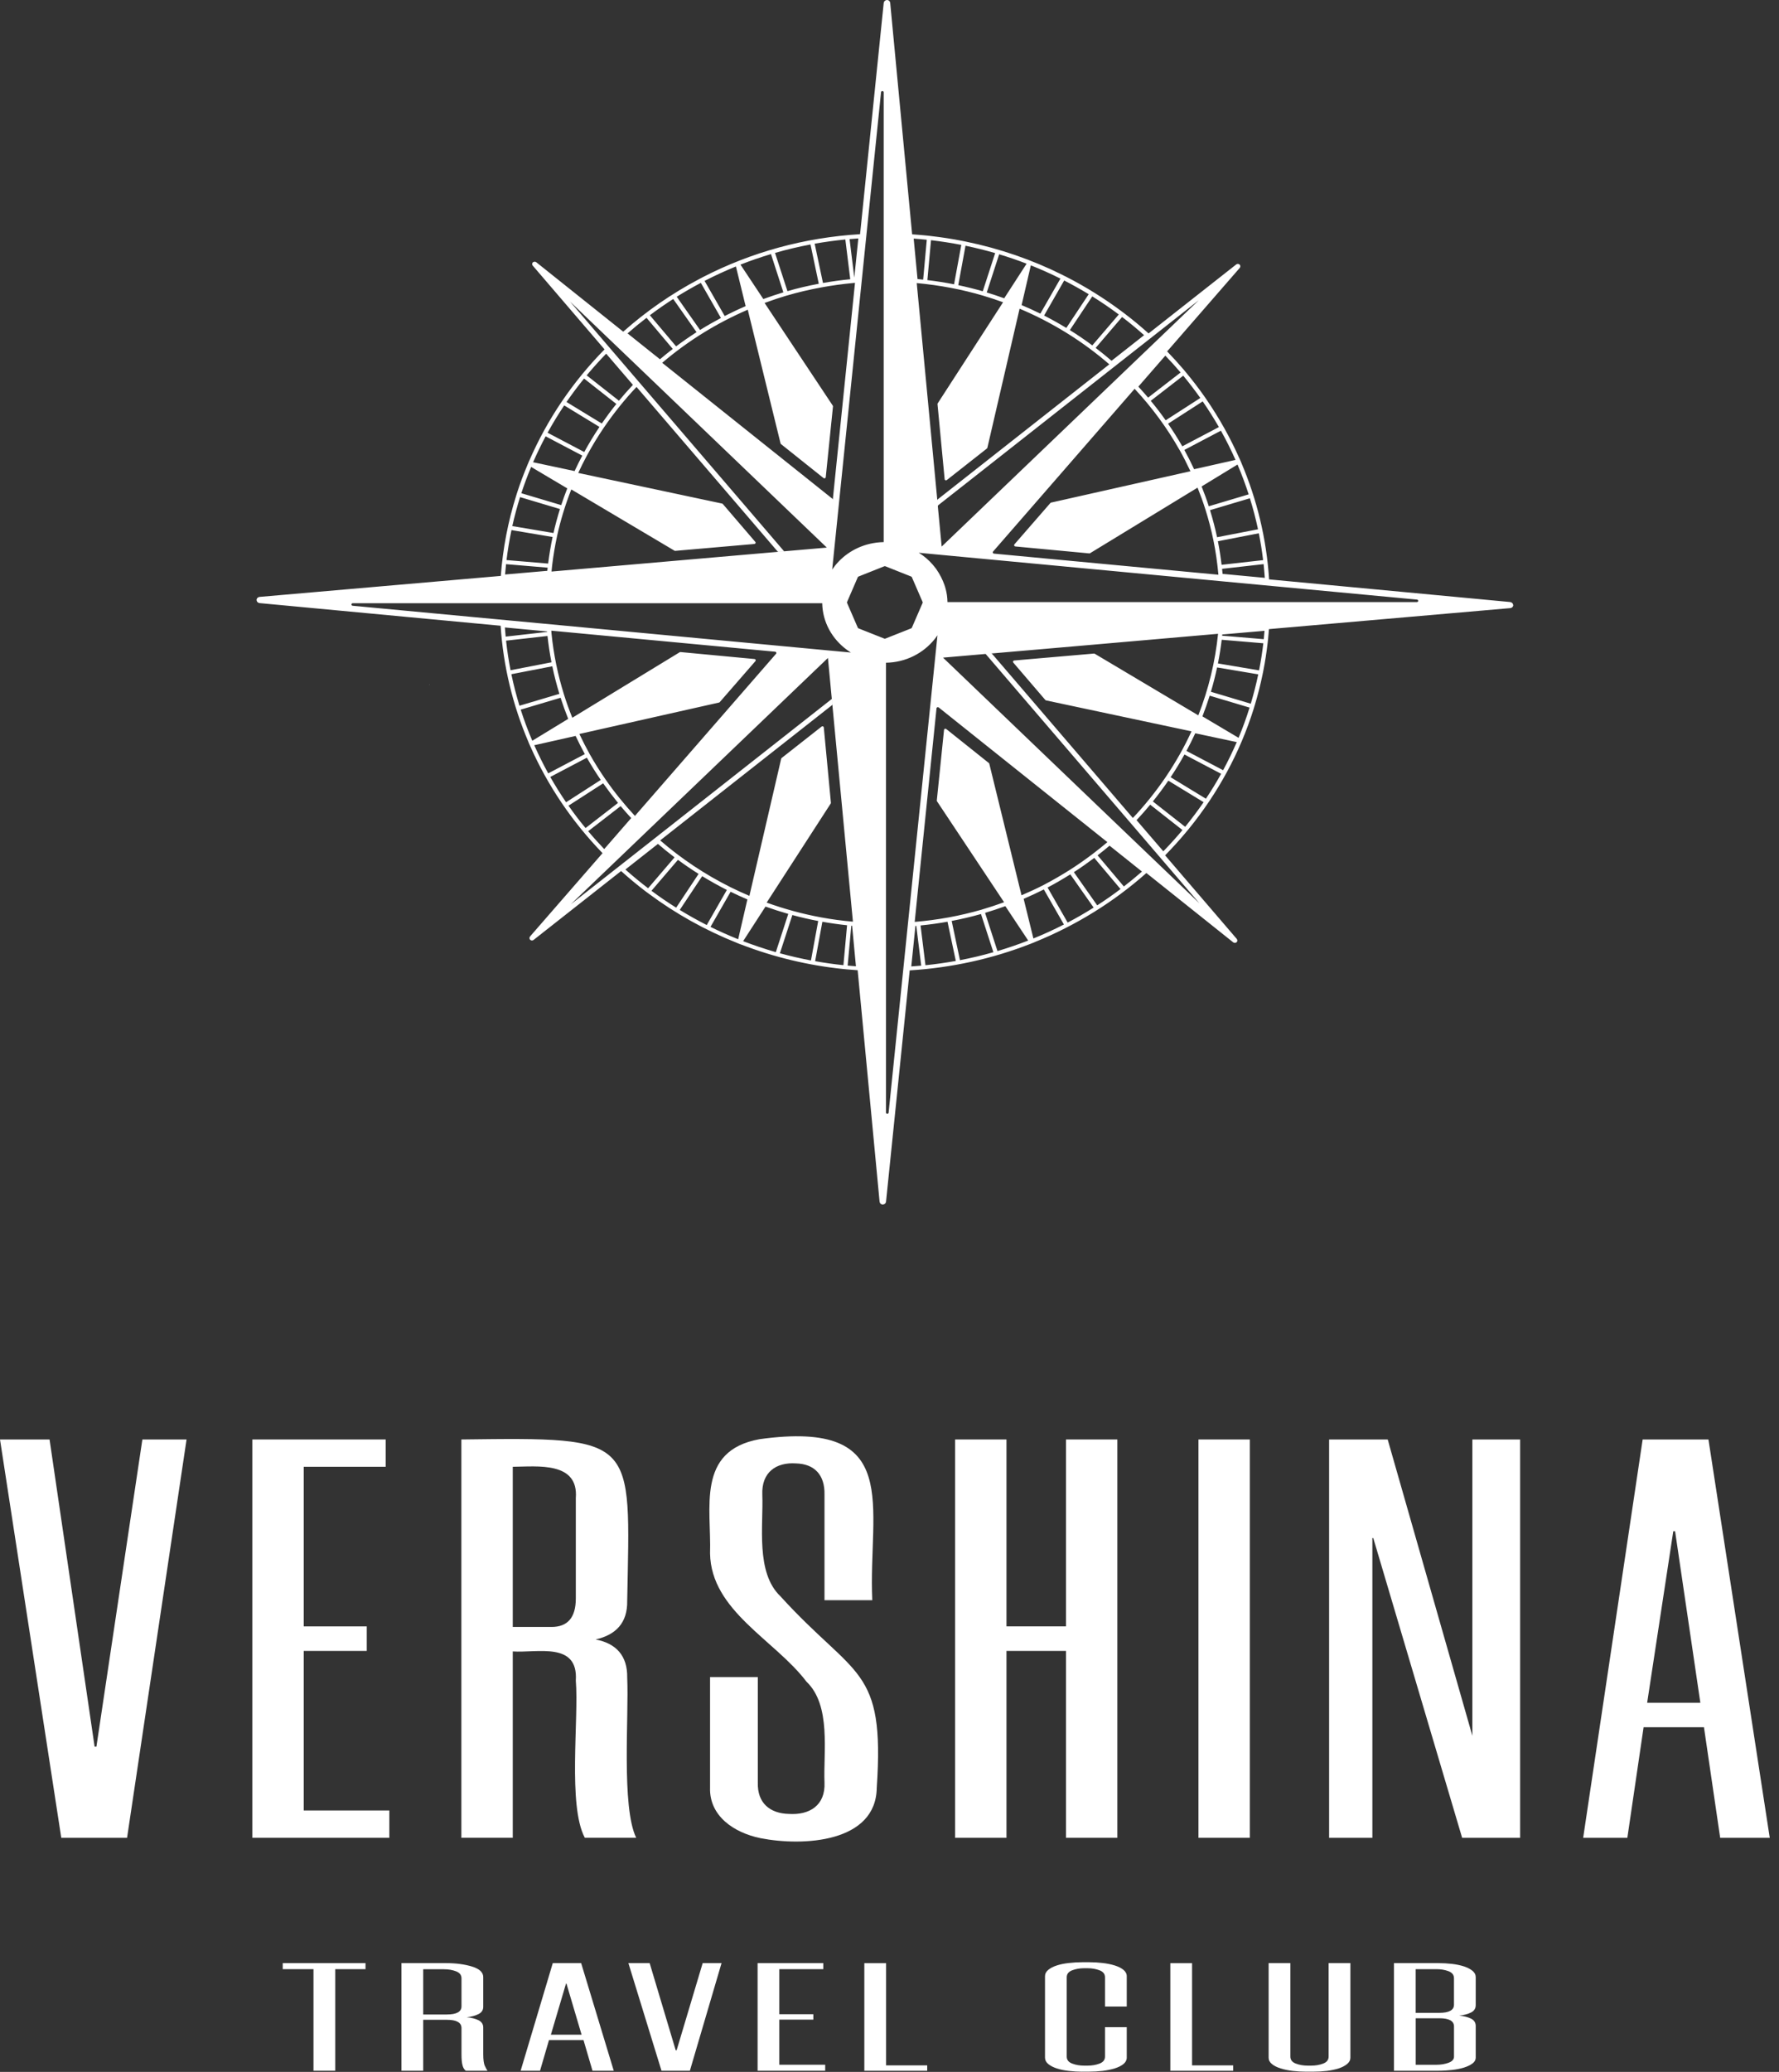
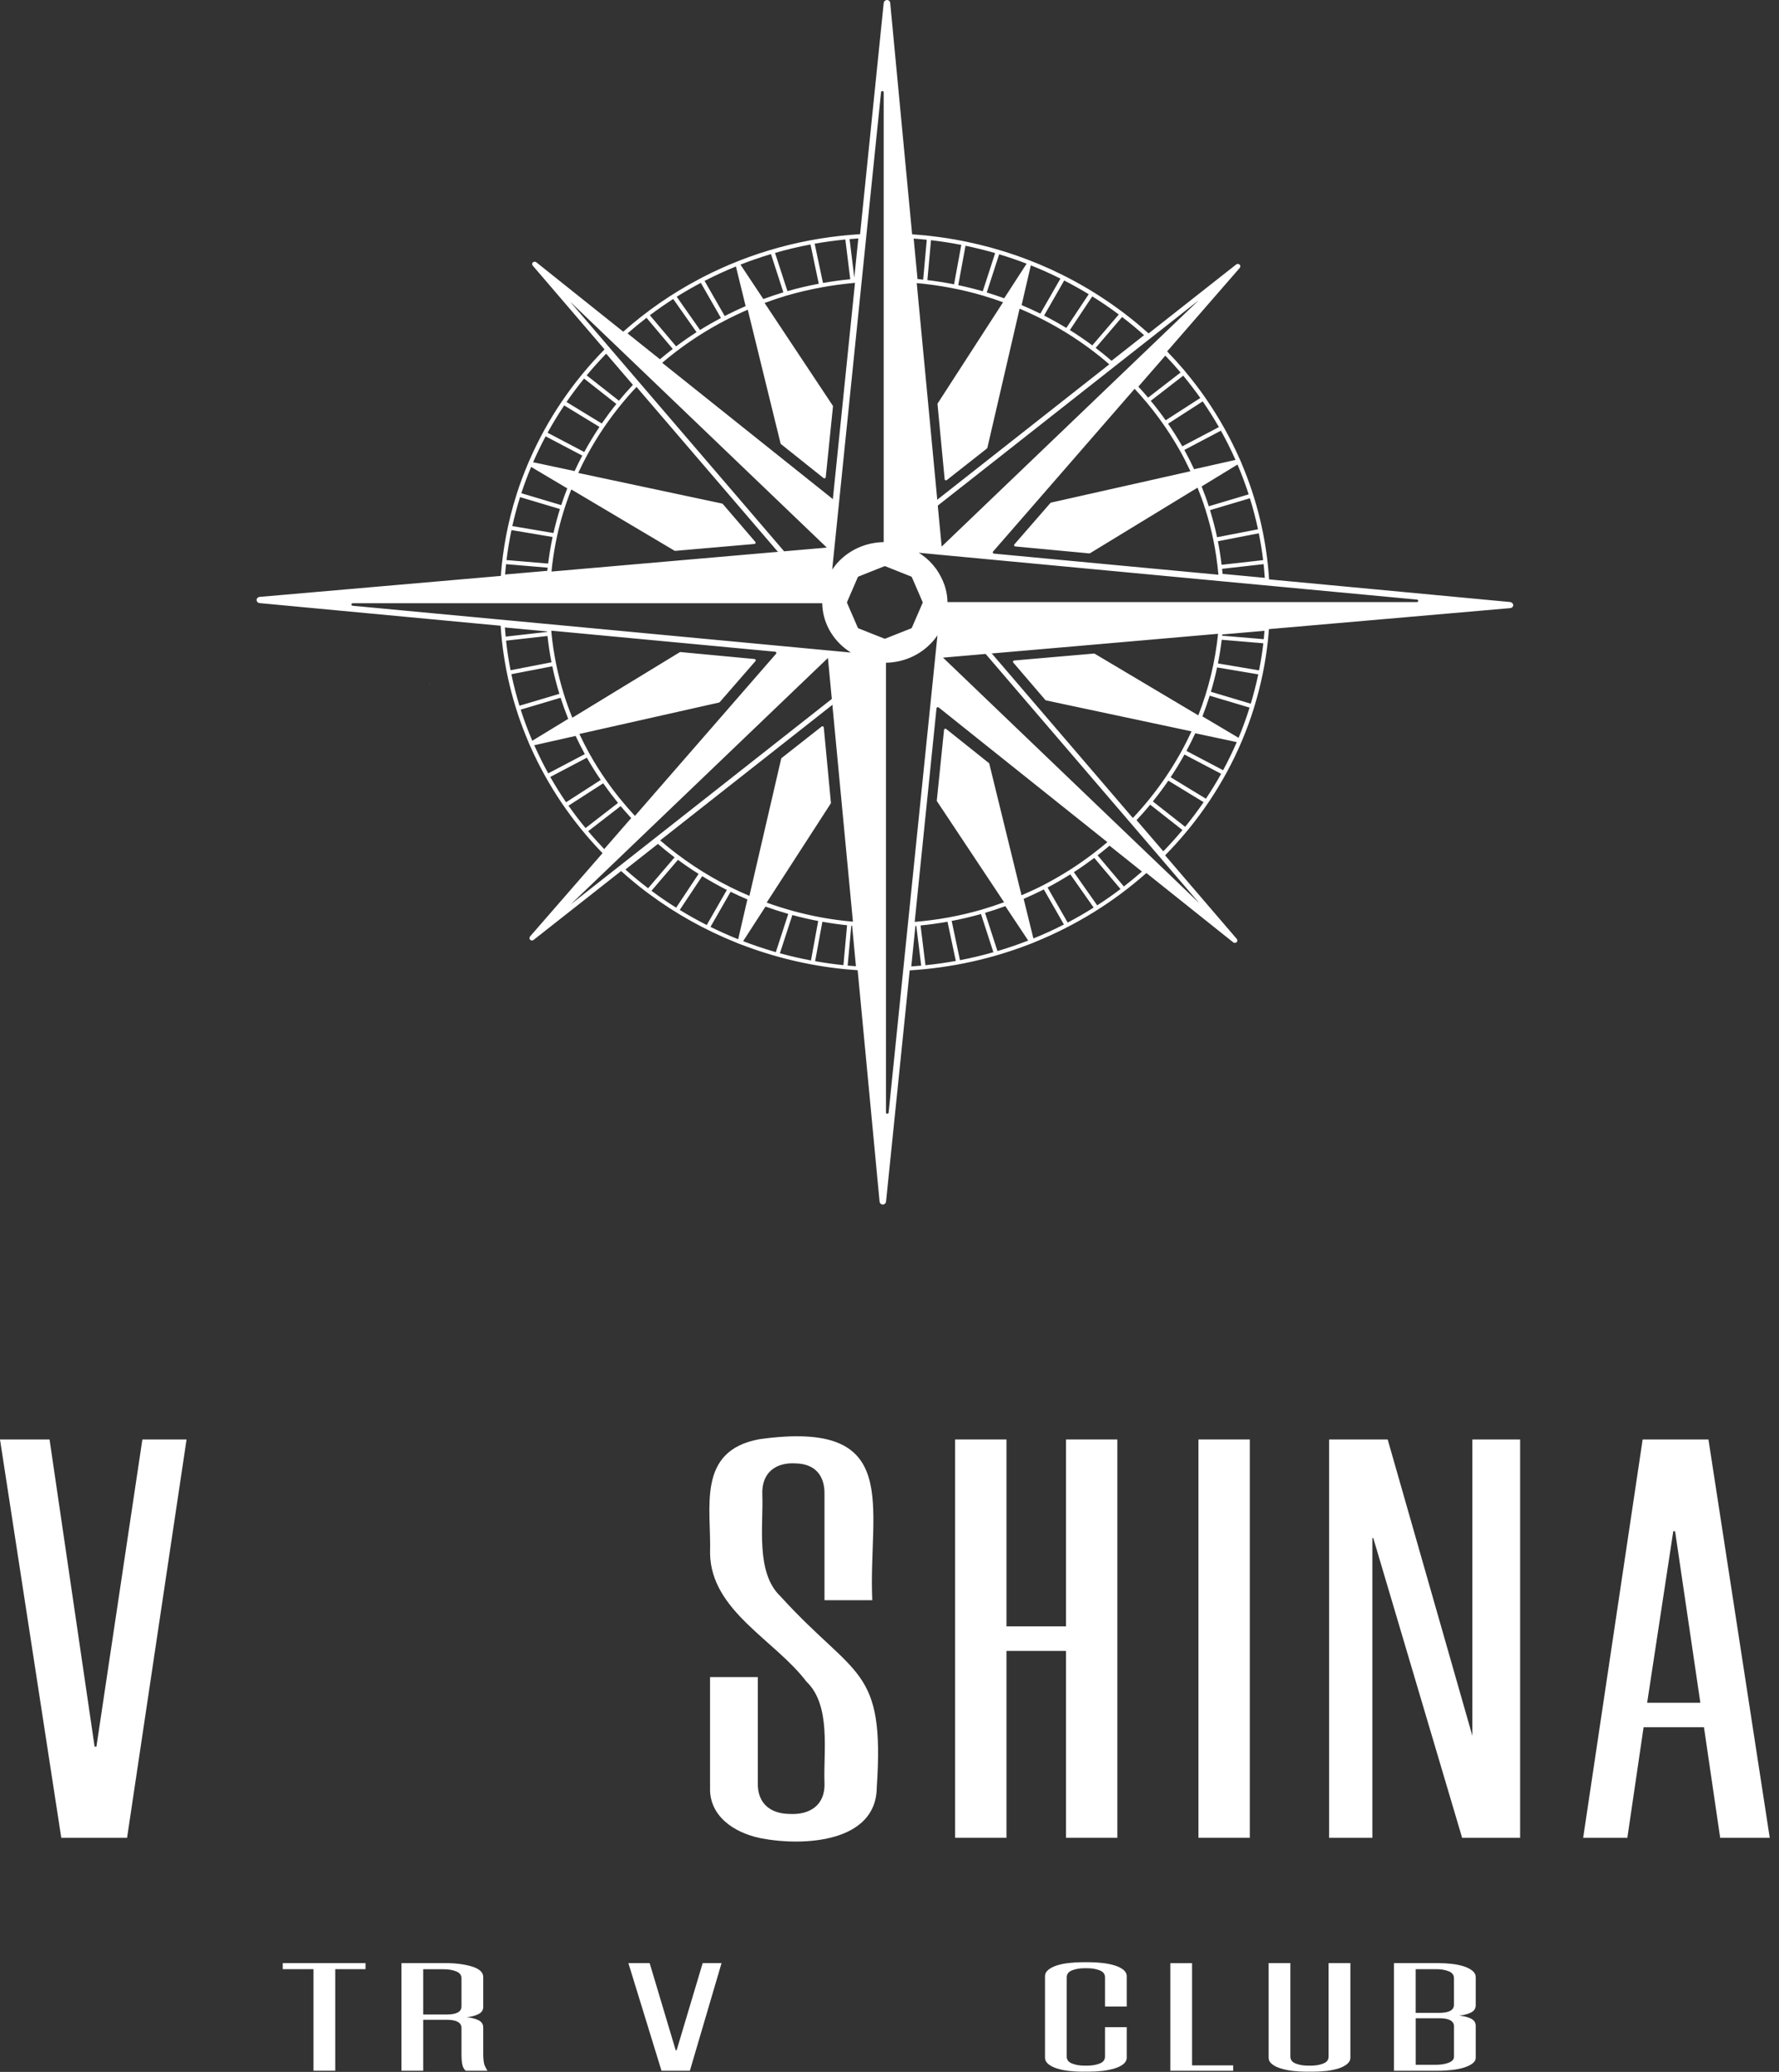
<svg xmlns="http://www.w3.org/2000/svg" width="61" height="71" viewBox="0 0 61 71" fill="none">
  <rect x="0" y="0" width="61" height="71" fill="#333333" stroke="none" />
  <path d="M58.427 59.19H56.357L55.8 62.979H54.285L56.325 49.328H58.581L60.683 62.979H58.983L58.427 59.19ZM56.479 58.351H58.303L57.437 52.473H57.375L56.479 58.351Z" fill="white" />
  <path d="M4.882 49.328H6.397L4.357 62.979H2.101L0 49.328H1.699L3.244 59.855H3.306L4.882 49.328Z" fill="white" />
-   <path d="M10.414 50.266V55.734H12.576V56.574H10.414V62.042H13.35V62.979H8.652V49.328H13.226V50.265H10.414V50.266Z" fill="white" />
-   <path d="M21.506 54.854C21.52 55.617 21.116 56.023 20.424 56.182C21.12 56.314 21.52 56.735 21.506 57.49C21.568 58.792 21.302 61.917 21.814 62.978H20.053C19.463 61.872 19.852 58.91 19.744 57.588C19.832 56.249 18.422 56.648 17.582 56.592V62.978H15.82V49.328C21.878 49.253 21.611 49.231 21.506 54.854ZM18.91 55.753C19.467 55.753 19.744 55.428 19.744 54.776V51.339C19.843 50.08 18.436 50.255 17.582 50.265V55.753H18.91Z" fill="white" />
  <path d="M28.271 54.836V51.223C28.288 50.542 27.925 50.166 27.296 50.149C26.606 50.101 26.106 50.46 26.139 51.223C26.18 52.267 25.904 53.886 26.757 54.699C29.326 57.526 30.345 57.084 30.063 61.261C30.041 63.146 27.539 63.279 26.071 62.99C25.165 62.803 24.318 62.231 24.347 61.261V57.472H25.985V61.085C25.963 61.792 26.407 62.146 27.052 62.16C27.757 62.205 28.305 61.87 28.271 61.085C28.229 60.045 28.508 58.444 27.654 57.629C26.564 56.192 24.383 55.204 24.347 53.235C24.398 51.69 23.865 49.714 26.041 49.319C31.006 48.627 29.763 51.632 29.909 54.836H28.271Z" fill="white" />
  <path d="M38.313 49.328V62.979H36.551V56.574H34.511V62.979H32.75V49.328H34.511V55.733H36.551V49.328H38.313V49.328Z" fill="white" />
  <path d="M42.855 49.328V62.979H41.094V49.328H42.855Z" fill="white" />
  <path d="M50.135 62.979L47.088 52.707H47.057V62.979H45.574V49.328H47.582L50.486 59.483V49.328H52.124V62.979H50.135V62.979Z" fill="white" />
  <path d="M12.534 67.48H11.496V70.961H10.749V67.48H9.695V67.273H12.533V67.48H12.534Z" fill="white" />
  <path d="M16.57 68.769C16.57 68.882 16.515 68.965 16.408 69.019C16.3 69.074 16.165 69.11 16.004 69.128C16.165 69.142 16.3 69.177 16.408 69.23C16.517 69.285 16.57 69.368 16.57 69.48V70.393C16.57 70.582 16.588 70.719 16.627 70.799C16.665 70.88 16.694 70.934 16.716 70.962H15.97C15.915 70.917 15.877 70.851 15.857 70.766C15.835 70.683 15.824 70.557 15.824 70.392V69.5C15.824 69.31 15.656 69.215 15.322 69.215H14.511V70.961H13.766V67.273H15.29C15.635 67.273 15.935 67.313 16.19 67.392C16.444 67.471 16.57 67.591 16.57 67.753V68.769V68.769ZM15.322 69.033C15.656 69.033 15.824 68.94 15.824 68.754V67.794C15.824 67.681 15.762 67.602 15.638 67.554C15.514 67.506 15.375 67.483 15.224 67.483H14.511V69.034H15.322V69.033Z" fill="white" />
-   <path d="M20.008 69.911H18.824L18.517 70.961H17.852L18.954 67.273H19.927L21.045 70.961H20.316L20.008 69.911ZM18.889 69.726H19.942L19.423 67.974H19.408L18.889 69.726Z" fill="white" />
  <path d="M24.094 67.273H24.741L23.655 70.961H22.682L21.547 67.273H22.276L23.169 70.259H23.201L24.094 67.273Z" fill="white" />
-   <path d="M26.722 67.478V69.024H27.889V69.209H26.722V70.755H28.295V70.961H25.977V67.273H28.23V67.48H26.722V67.478Z" fill="white" />
-   <path d="M30.383 67.273V70.777H31.793V70.962H29.637V67.275H30.383V67.273Z" fill="white" />
  <path d="M37.112 70.994C36.96 70.994 36.807 70.984 36.65 70.967C36.493 70.949 36.356 70.921 36.237 70.882C36.118 70.843 36.02 70.793 35.945 70.732C35.87 70.67 35.832 70.597 35.832 70.513V67.722C35.832 67.638 35.87 67.565 35.945 67.503C36.02 67.441 36.118 67.391 36.237 67.353C36.356 67.314 36.493 67.286 36.65 67.269C36.807 67.251 36.96 67.242 37.112 67.242H37.355C37.506 67.242 37.658 67.251 37.809 67.269C37.959 67.286 38.098 67.314 38.222 67.353C38.346 67.391 38.446 67.441 38.522 67.503C38.597 67.565 38.635 67.638 38.635 67.722V68.761H37.889V67.759C37.889 67.646 37.827 67.567 37.703 67.519C37.579 67.472 37.44 67.448 37.289 67.448H37.176C37.025 67.448 36.887 67.472 36.763 67.519C36.639 67.567 36.577 67.647 36.577 67.759V70.476C36.577 70.588 36.639 70.668 36.763 70.715C36.887 70.763 37.025 70.786 37.176 70.786H37.289C37.44 70.786 37.579 70.763 37.703 70.715C37.827 70.668 37.889 70.588 37.889 70.476V69.468H38.635V70.512C38.635 70.596 38.597 70.669 38.522 70.731C38.447 70.792 38.346 70.842 38.222 70.881C38.098 70.919 37.959 70.947 37.809 70.966C37.657 70.983 37.506 70.992 37.355 70.992H37.112V70.994Z" fill="white" />
  <path d="M40.875 67.273V70.777H42.285V70.962H40.129V67.275H40.875V67.273Z" fill="white" />
  <path d="M44.78 70.993C44.628 70.993 44.477 70.984 44.327 70.967C44.175 70.949 44.037 70.921 43.913 70.882C43.789 70.843 43.688 70.793 43.613 70.731C43.538 70.67 43.5 70.597 43.5 70.513V67.273H44.245V70.475C44.245 70.588 44.307 70.668 44.431 70.715C44.555 70.763 44.693 70.786 44.844 70.786H44.958C45.108 70.786 45.247 70.763 45.371 70.715C45.495 70.668 45.557 70.588 45.557 70.475V67.273H46.303V70.513C46.303 70.597 46.266 70.67 46.19 70.731C46.115 70.793 46.018 70.843 45.898 70.882C45.779 70.92 45.644 70.948 45.494 70.967C45.342 70.984 45.186 70.993 45.023 70.993H44.78Z" fill="white" />
  <path d="M50.601 68.714C50.601 68.827 50.547 68.91 50.44 68.965C50.331 69.019 50.197 69.055 50.035 69.073C50.197 69.087 50.331 69.122 50.44 69.175C50.548 69.23 50.601 69.314 50.601 69.426V70.513C50.601 70.59 50.564 70.657 50.488 70.713C50.413 70.769 50.316 70.815 50.197 70.853C50.077 70.89 49.942 70.917 49.792 70.934C49.64 70.951 49.484 70.961 49.321 70.961H47.797V67.273H49.321C49.483 67.273 49.64 67.283 49.792 67.3C49.942 67.318 50.077 67.346 50.197 67.385C50.316 67.424 50.413 67.474 50.488 67.535C50.564 67.597 50.601 67.67 50.601 67.754V68.714ZM49.353 68.977C49.687 68.977 49.855 68.884 49.855 68.698V67.79C49.855 67.677 49.793 67.598 49.669 67.55C49.545 67.503 49.406 67.48 49.256 67.48H48.542V68.977H49.353V68.977ZM49.856 69.442C49.856 69.256 49.688 69.162 49.354 69.162H48.543V70.756H49.257C49.408 70.756 49.546 70.733 49.67 70.687C49.794 70.642 49.856 70.571 49.856 70.477V69.442Z" fill="white" />
  <path d="M14.711 23.461L14.732 23.473C14.733 23.471 14.734 23.468 14.736 23.466L14.711 23.461Z" fill="white" />
  <path d="M51.886 20.733C51.886 20.729 51.883 20.724 51.882 20.719C51.881 20.712 51.88 20.707 51.877 20.701C51.875 20.694 51.871 20.688 51.866 20.682C51.862 20.676 51.859 20.672 51.855 20.667C51.85 20.661 51.844 20.658 51.838 20.653C51.833 20.649 51.828 20.646 51.822 20.643C51.815 20.639 51.808 20.638 51.799 20.636C51.794 20.634 51.791 20.632 51.785 20.631L43.638 19.866L43.516 19.855C43.427 18.473 43.105 17.129 42.562 15.855H42.563L42.53 15.78C42.53 15.778 42.53 15.778 42.529 15.777L42.5 15.71L42.499 15.711C42.185 15.003 41.802 14.318 41.358 13.674L41.318 13.616L41.278 13.558C41.092 13.295 40.893 13.035 40.684 12.784L40.647 12.739C40.645 12.736 40.641 12.732 40.639 12.729C40.636 12.725 40.633 12.722 40.63 12.718L40.594 12.674C40.41 12.458 40.217 12.246 40.019 12.041L40.097 11.953L42.51 9.18C42.512 9.178 42.513 9.173 42.514 9.171C42.518 9.166 42.52 9.161 42.523 9.156C42.524 9.151 42.525 9.146 42.527 9.142C42.528 9.136 42.529 9.131 42.529 9.125C42.529 9.121 42.528 9.116 42.527 9.111C42.525 9.106 42.524 9.101 42.523 9.096C42.52 9.092 42.518 9.087 42.516 9.082C42.513 9.079 42.513 9.075 42.511 9.073C42.51 9.072 42.507 9.071 42.506 9.069C42.505 9.068 42.504 9.066 42.502 9.065C42.5 9.062 42.495 9.061 42.492 9.059C42.488 9.055 42.484 9.053 42.479 9.051C42.474 9.049 42.468 9.047 42.462 9.046C42.457 9.045 42.452 9.044 42.448 9.044C42.441 9.044 42.435 9.045 42.431 9.045C42.426 9.046 42.421 9.046 42.416 9.049C42.41 9.051 42.405 9.053 42.399 9.057C42.395 9.059 42.392 9.059 42.389 9.062L39.477 11.353L39.383 11.426C39.122 11.191 38.849 10.964 38.572 10.754L38.514 10.71C38.513 10.708 38.51 10.707 38.509 10.706L38.458 10.668C37.865 10.225 37.229 9.828 36.563 9.487L36.498 9.455C36.498 9.455 36.498 9.455 36.497 9.455L36.434 9.422C35.391 8.902 34.281 8.519 33.133 8.283L33.067 8.269C33.067 8.269 33.065 8.269 33.064 8.269L32.99 8.254C32.646 8.186 32.292 8.131 31.939 8.091L31.868 8.082C31.867 8.082 31.866 8.082 31.864 8.082L31.794 8.074C31.622 8.057 31.45 8.042 31.276 8.03L31.265 7.915L30.524 0.097C30.524 0.092 30.521 0.088 30.52 0.084C30.519 0.077 30.516 0.07 30.514 0.063C30.511 0.057 30.508 0.052 30.504 0.048C30.5 0.042 30.496 0.036 30.491 0.031C30.486 0.027 30.481 0.023 30.476 0.02C30.47 0.016 30.464 0.013 30.458 0.009C30.452 0.007 30.446 0.006 30.439 0.003C30.434 0.002 30.43 0 30.425 0C30.423 0 30.42 0.001 30.418 0.001C30.415 0.001 30.413 0 30.409 0C30.404 0 30.4 0.002 30.395 0.003C30.387 0.005 30.381 0.006 30.375 0.008C30.368 0.01 30.362 0.014 30.356 0.019C30.35 0.022 30.345 0.026 30.34 0.029C30.334 0.034 30.33 0.04 30.325 0.045C30.322 0.05 30.318 0.055 30.314 0.061C30.311 0.068 30.31 0.074 30.307 0.083C30.306 0.087 30.304 0.091 30.302 0.097L29.503 7.91L29.49 8.025C27.582 8.142 25.766 8.638 24.09 9.502L24.029 9.535C24.027 9.535 24.027 9.536 24.026 9.536L23.962 9.57C23.028 10.063 22.157 10.668 21.37 11.366L21.278 11.293L18.389 8.987C18.387 8.984 18.382 8.983 18.38 8.982C18.375 8.979 18.37 8.976 18.364 8.974C18.359 8.973 18.354 8.972 18.349 8.971C18.343 8.969 18.338 8.968 18.332 8.968C18.327 8.968 18.322 8.969 18.318 8.971C18.311 8.972 18.307 8.973 18.302 8.974C18.297 8.976 18.292 8.979 18.287 8.981C18.284 8.983 18.28 8.983 18.277 8.986C18.276 8.987 18.275 8.989 18.274 8.99C18.273 8.991 18.27 8.993 18.269 8.994C18.267 8.996 18.265 9.001 18.263 9.003C18.259 9.008 18.257 9.011 18.254 9.016C18.252 9.021 18.251 9.026 18.25 9.032C18.248 9.037 18.247 9.042 18.247 9.046C18.247 9.052 18.248 9.058 18.248 9.062C18.25 9.067 18.25 9.072 18.252 9.076C18.254 9.082 18.257 9.087 18.26 9.093C18.263 9.096 18.263 9.1 18.267 9.102L20.653 11.884L20.729 11.973C19.628 13.093 18.76 14.378 18.146 15.792L18.145 15.791L18.117 15.858C18.117 15.859 18.116 15.86 18.116 15.861L18.083 15.938H18.084C17.956 16.242 17.84 16.55 17.74 16.856L17.72 16.919C17.72 16.92 17.72 16.921 17.718 16.921V16.924C17.717 16.926 17.717 16.928 17.716 16.932L17.698 16.99C17.418 17.879 17.242 18.802 17.172 19.736L17.052 19.746L8.898 20.455C8.893 20.455 8.889 20.457 8.884 20.459C8.877 20.46 8.87 20.462 8.863 20.465C8.856 20.467 8.852 20.47 8.847 20.474C8.841 20.477 8.835 20.482 8.83 20.487C8.825 20.491 8.821 20.496 8.818 20.501C8.814 20.506 8.81 20.512 8.807 20.518C8.804 20.524 8.803 20.53 8.801 20.537C8.799 20.541 8.797 20.545 8.797 20.549C8.797 20.552 8.798 20.554 8.798 20.556C8.798 20.559 8.797 20.561 8.797 20.565C8.797 20.569 8.799 20.574 8.801 20.578C8.802 20.585 8.803 20.591 8.805 20.597C8.808 20.604 8.811 20.61 8.816 20.616C8.82 20.622 8.824 20.626 8.827 20.631C8.832 20.637 8.838 20.64 8.844 20.645C8.849 20.648 8.854 20.652 8.86 20.655C8.867 20.659 8.875 20.66 8.883 20.662C8.888 20.663 8.892 20.666 8.898 20.667L17.046 21.432L17.166 21.443C17.256 22.824 17.58 24.166 18.124 25.437H18.122L18.155 25.512L18.188 25.588L18.189 25.587C18.786 26.931 19.617 28.159 20.66 29.236L20.584 29.324L18.174 32.092C18.172 32.095 18.171 32.099 18.169 32.102C18.166 32.106 18.163 32.111 18.161 32.117C18.16 32.121 18.158 32.126 18.157 32.131C18.156 32.136 18.155 32.141 18.155 32.147C18.155 32.152 18.156 32.156 18.157 32.161C18.158 32.167 18.16 32.171 18.161 32.176C18.163 32.181 18.166 32.185 18.168 32.19C18.171 32.194 18.171 32.197 18.173 32.199C18.174 32.2 18.177 32.202 18.178 32.203C18.179 32.204 18.18 32.206 18.181 32.208C18.184 32.21 18.189 32.211 18.191 32.213C18.196 32.217 18.2 32.219 18.204 32.221C18.209 32.224 18.215 32.225 18.221 32.226C18.226 32.227 18.231 32.228 18.236 32.228C18.242 32.228 18.248 32.227 18.254 32.227C18.259 32.226 18.264 32.226 18.269 32.224C18.275 32.221 18.28 32.219 18.286 32.216C18.29 32.213 18.293 32.213 18.296 32.21L21.203 29.923L21.297 29.849C21.568 30.093 21.849 30.327 22.132 30.542L22.187 30.583C22.188 30.584 22.189 30.585 22.191 30.585L22.247 30.627C23.172 31.315 24.188 31.88 25.268 32.311L25.267 32.312L25.348 32.344H25.349L25.418 32.37V32.369C26.538 32.8 27.711 33.082 28.909 33.206L28.971 33.212C28.974 33.212 28.977 33.212 28.98 33.213L29.054 33.22C29.171 33.231 29.29 33.24 29.408 33.248L29.419 33.363L30.16 41.181C30.16 41.186 30.163 41.19 30.164 41.194C30.165 41.201 30.167 41.208 30.17 41.215C30.172 41.221 30.176 41.226 30.18 41.23C30.183 41.236 30.188 41.242 30.193 41.247C30.198 41.251 30.203 41.255 30.207 41.258C30.214 41.262 30.22 41.265 30.226 41.269C30.232 41.271 30.238 41.272 30.245 41.275C30.25 41.276 30.254 41.278 30.259 41.278C30.261 41.278 30.263 41.277 30.266 41.277C30.268 41.277 30.271 41.278 30.274 41.278C30.279 41.278 30.284 41.276 30.289 41.275C30.296 41.273 30.302 41.272 30.308 41.27C30.316 41.268 30.322 41.264 30.328 41.26C30.334 41.256 30.339 41.252 30.344 41.249C30.35 41.244 30.353 41.239 30.358 41.233C30.362 41.228 30.366 41.223 30.369 41.218C30.373 41.211 30.374 41.204 30.377 41.196C30.378 41.191 30.38 41.187 30.381 41.181L31.181 33.368L31.193 33.253C32.623 33.165 34.015 32.859 35.333 32.344V32.345L35.412 32.313C35.414 32.312 35.415 32.312 35.418 32.311L35.474 32.289L35.472 32.288C36.885 31.716 38.176 30.92 39.308 29.917L39.401 29.991L42.285 32.292C42.287 32.295 42.292 32.296 42.294 32.297C42.299 32.301 42.304 32.303 42.31 32.305C42.315 32.306 42.32 32.308 42.325 32.309C42.331 32.31 42.336 32.311 42.342 32.311C42.347 32.311 42.352 32.31 42.356 32.309C42.362 32.308 42.367 32.306 42.372 32.305C42.377 32.303 42.382 32.301 42.387 32.298C42.39 32.296 42.394 32.296 42.397 32.294C42.398 32.292 42.399 32.29 42.4 32.289C42.401 32.288 42.404 32.287 42.405 32.285C42.407 32.283 42.409 32.279 42.411 32.276C42.415 32.272 42.417 32.268 42.42 32.263C42.422 32.259 42.423 32.253 42.425 32.247C42.426 32.242 42.427 32.238 42.427 32.233C42.427 32.227 42.426 32.221 42.426 32.217C42.425 32.212 42.425 32.208 42.422 32.203C42.42 32.197 42.417 32.192 42.413 32.187C42.411 32.183 42.411 32.18 42.409 32.177L40.026 29.4L39.95 29.311C40.197 29.059 40.437 28.796 40.661 28.527L40.704 28.474C40.706 28.472 40.706 28.471 40.707 28.471L40.708 28.47L40.709 28.469L40.752 28.418C41.764 27.178 42.517 25.788 42.989 24.285L43.009 24.217V24.216L43.029 24.152C43.13 23.816 43.217 23.472 43.289 23.129L43.301 23.068C43.301 23.066 43.302 23.065 43.302 23.062V23.061C43.302 23.058 43.303 23.054 43.305 23.052L43.317 22.991C43.379 22.678 43.427 22.363 43.464 22.05L43.48 21.911C43.492 21.795 43.502 21.676 43.511 21.559L43.633 21.548L51.787 20.839C51.792 20.839 51.796 20.837 51.8 20.836C51.808 20.835 51.815 20.832 51.822 20.83C51.828 20.828 51.833 20.824 51.838 20.821C51.844 20.817 51.85 20.812 51.855 20.808C51.86 20.803 51.864 20.799 51.867 20.794C51.871 20.788 51.875 20.782 51.878 20.776C51.881 20.771 51.882 20.765 51.884 20.758C51.886 20.753 51.888 20.75 51.888 20.745C51.888 20.743 51.887 20.74 51.887 20.738C51.884 20.739 51.886 20.737 51.886 20.733ZM38.905 13.324C39.503 13.965 40.021 14.669 40.445 15.42L40.448 15.423C40.572 15.643 40.693 15.882 40.819 16.149L36.041 17.223C36.032 17.225 36.023 17.23 36.017 17.237L34.783 18.654C34.76 18.681 34.777 18.722 34.813 18.726L37.349 18.964C37.359 18.965 37.37 18.963 37.378 18.957L41.063 16.711C41.165 16.966 41.254 17.208 41.329 17.45L41.332 17.457C41.332 17.457 41.332 17.457 41.332 17.458L41.334 17.464C41.442 17.806 41.533 18.157 41.605 18.507C41.683 18.887 41.741 19.287 41.778 19.695L36.633 19.212L34.082 18.972C34.045 18.969 34.028 18.928 34.051 18.901L35.295 17.473L38.905 13.324ZM43.369 19.802L41.921 19.666C41.916 19.608 41.91 19.551 41.904 19.493L43.328 19.332C43.343 19.489 43.358 19.645 43.369 19.802ZM43.311 19.195L41.887 19.355C41.854 19.079 41.812 18.809 41.76 18.547L43.164 18.275C43.224 18.579 43.274 18.885 43.311 19.195ZM43.136 18.138L41.732 18.41C41.666 18.099 41.584 17.787 41.49 17.482L42.857 17.075C42.967 17.424 43.059 17.779 43.136 18.138ZM42.816 16.941L41.448 17.349C41.377 17.126 41.295 16.904 41.202 16.67L42.433 15.919C42.576 16.255 42.704 16.596 42.816 16.941ZM42.364 15.76L40.945 16.079C40.832 15.839 40.721 15.621 40.61 15.419L41.864 14.759C42.046 15.085 42.213 15.42 42.364 15.76ZM41.795 14.635L40.54 15.295C40.388 15.031 40.225 14.772 40.052 14.52L41.239 13.755C41.436 14.041 41.622 14.335 41.795 14.635ZM41.158 13.638L39.97 14.403C39.809 14.175 39.637 13.951 39.458 13.735L40.572 12.873C40.776 13.122 40.973 13.378 41.158 13.638ZM39.367 13.626C39.259 13.498 39.147 13.373 39.033 13.249L39.958 12.187C40.138 12.374 40.314 12.568 40.481 12.765L39.367 13.626ZM39.601 11.472L41.104 10.289L39.737 11.599L38.605 12.682L33.141 17.914L32.289 18.73L32.296 18.802L32.289 18.73L32.157 17.35C32.156 17.336 32.162 17.322 32.173 17.312L33.526 16.249L38.353 12.452L39.601 11.472ZM38.476 10.863C38.733 11.059 38.986 11.268 39.23 11.486L38.114 12.363C37.936 12.211 37.755 12.064 37.569 11.922L38.476 10.863ZM38.362 10.777L37.454 11.836C37.205 11.651 36.948 11.476 36.684 11.312L37.453 10.157C37.765 10.351 38.069 10.558 38.362 10.777ZM36.49 9.612C36.776 9.759 37.056 9.916 37.331 10.082L36.563 11.238C36.315 11.088 36.061 10.946 35.801 10.813L36.49 9.612ZM36.361 9.547L35.672 10.748C35.461 10.644 35.248 10.546 35.03 10.455L35.346 9.093C35.69 9.229 36.029 9.381 36.361 9.547ZM35.201 9.036L34.433 10.222C34.22 10.145 34.023 10.079 33.835 10.023L34.26 8.714C34.579 8.81 34.892 8.917 35.201 9.036ZM33.106 8.421C33.448 8.492 33.788 8.576 34.123 8.673L33.698 9.981C33.422 9.902 33.142 9.832 32.858 9.772L33.106 8.421ZM31.923 8.231C32.273 8.272 32.622 8.326 32.962 8.392L32.714 9.743C32.413 9.684 32.106 9.635 31.799 9.599L31.923 8.231ZM33.719 10.134L33.723 10.136C33.933 10.197 34.153 10.271 34.394 10.358L32.153 13.822C32.148 13.83 32.145 13.839 32.146 13.849L32.391 16.422C32.394 16.457 32.437 16.473 32.465 16.451L33.84 15.37C33.847 15.364 33.853 15.355 33.856 15.345L34.961 10.578C36.089 11.054 37.124 11.694 38.037 12.485L33.591 15.982L32.156 17.11C32.144 17.119 32.138 17.133 32.14 17.147L32.156 17.315L31.885 14.455L31.434 9.701C32.213 9.772 32.983 9.917 33.719 10.134ZM31.778 8.216L31.654 9.583C31.59 9.576 31.525 9.57 31.461 9.563L31.329 8.176C31.479 8.187 31.63 8.2 31.778 8.216ZM30.21 3.16C30.216 3.105 30.3 3.109 30.3 3.165V7.887V9.419V16.811V18.577C30.218 18.578 30.138 18.585 30.059 18.594C30.051 18.595 30.041 18.596 30.032 18.598C29.464 18.675 28.966 18.966 28.633 19.384C28.599 19.427 28.565 19.473 28.535 19.518L28.614 18.744L29.01 14.872L29.566 9.444L29.724 7.9L30.21 3.16ZM28.541 17.09L27.021 15.877L22.706 12.433C23.582 11.686 24.57 11.074 25.64 10.613L26.764 15.194C26.766 15.203 26.771 15.212 26.778 15.217L28.239 16.383C28.267 16.405 28.31 16.388 28.314 16.353L28.562 13.927C28.563 13.917 28.56 13.907 28.554 13.899L26.217 10.382C26.48 10.285 26.727 10.202 26.967 10.131L26.973 10.13C27.355 10.018 27.758 9.923 28.174 9.847C28.531 9.782 28.891 9.732 29.24 9.7L29.314 9.693V9.692H29.317L28.816 14.581L28.446 18.19L28.555 17.126C28.558 17.113 28.552 17.099 28.541 17.09ZM29.431 8.171L29.293 9.514L29.131 8.194C29.231 8.185 29.331 8.178 29.431 8.171ZM28.986 8.207L29.154 9.569C28.846 9.599 28.532 9.642 28.219 9.697L27.934 8.351C28.281 8.29 28.632 8.242 28.986 8.207ZM27.791 8.378L28.075 9.724C27.705 9.793 27.343 9.878 27.001 9.977L26.575 8.667C26.974 8.552 27.38 8.455 27.791 8.378ZM26.436 8.707L26.861 10.018C26.641 10.084 26.415 10.16 26.174 10.248L25.39 9.068C25.734 8.933 26.082 8.813 26.436 8.707ZM25.234 9.131L25.567 10.491C25.323 10.595 25.084 10.71 24.849 10.829L24.159 9.626C24.511 9.445 24.87 9.28 25.234 9.131ZM24.031 9.693L24.72 10.897C24.476 11.026 24.238 11.162 24.004 11.308L23.204 10.169C23.474 10.001 23.75 9.842 24.031 9.693ZM23.084 10.246L23.884 11.383C23.644 11.537 23.41 11.699 23.183 11.869L22.283 10.803C22.542 10.608 22.809 10.422 23.084 10.246ZM22.169 10.891L23.068 11.957C22.919 12.072 22.773 12.19 22.629 12.312L21.518 11.425C21.729 11.24 21.946 11.062 22.169 10.891ZM19.544 10.332L20.904 11.635L22.035 12.717L27.517 17.967L28.351 18.765L23.861 19.155L18.911 19.586C18.917 19.524 18.923 19.461 18.93 19.399V19.395C18.972 19.042 19.031 18.693 19.104 18.359V18.357C19.222 17.823 19.386 17.29 19.589 16.772L23.127 18.871C23.135 18.876 23.145 18.878 23.154 18.877L25.869 18.641C25.905 18.637 25.922 18.596 25.899 18.57L24.785 17.271C24.779 17.264 24.769 17.258 24.759 17.256L19.827 16.207C19.917 16.012 20.013 15.819 20.123 15.614C20.303 15.281 20.501 14.954 20.712 14.644L20.714 14.642C21.052 14.148 21.425 13.683 21.826 13.26L25.495 17.536L26.658 18.892C26.668 18.904 26.682 18.909 26.697 18.907L26.885 18.891L25.774 17.595L21.794 12.956L20.771 11.763L19.544 10.332ZM20.785 12.12L21.702 13.189C21.538 13.363 21.377 13.545 21.223 13.732L20.116 12.863C20.329 12.608 20.552 12.36 20.785 12.12ZM20.027 12.972L21.134 13.843C20.96 14.059 20.794 14.283 20.634 14.513L19.425 13.776C19.615 13.501 19.815 13.233 20.027 12.972ZM19.346 13.893L20.555 14.63C20.369 14.907 20.195 15.195 20.033 15.49L18.776 14.829C18.952 14.509 19.142 14.197 19.346 13.893ZM18.709 14.952L19.966 15.613C19.87 15.795 19.782 15.969 19.702 16.143L18.279 15.84C18.411 15.539 18.555 15.242 18.709 14.952ZM18.212 16.001L19.451 16.736C19.376 16.926 19.307 17.117 19.244 17.31L17.876 16.902C17.974 16.601 18.087 16.3 18.212 16.001ZM17.832 17.035L19.2 17.444C19.115 17.716 19.04 17.991 18.978 18.266L17.566 18.028C17.642 17.693 17.73 17.361 17.832 17.035ZM17.538 18.165L18.948 18.402C18.885 18.698 18.834 19.004 18.795 19.313L17.368 19.193C17.41 18.848 17.467 18.504 17.538 18.165ZM17.352 19.333L18.779 19.453C18.776 19.489 18.771 19.525 18.767 19.561L17.318 19.687C17.328 19.568 17.339 19.451 17.352 19.333ZM17.03 21.221L12.092 20.758C12.035 20.752 12.039 20.672 12.097 20.672H17.017H18.617H26.357H28.192H28.193C28.205 21.322 28.534 21.898 29.037 22.267C29.082 22.3 29.129 22.333 29.177 22.362L28.366 22.286L24.33 21.907L18.643 21.372L17.03 21.221ZM21.771 27.96C21.407 27.569 21.067 27.148 20.762 26.708L20.761 26.707C20.565 26.424 20.384 26.135 20.223 25.848L20.218 25.838L20.213 25.829C20.096 25.62 19.982 25.397 19.866 25.152L24.655 24.075C24.664 24.073 24.673 24.068 24.679 24.061L25.903 22.655C25.926 22.628 25.909 22.587 25.873 22.584L23.334 22.345C23.325 22.344 23.314 22.347 23.305 22.352L19.624 24.596C19.517 24.331 19.421 24.066 19.34 23.806V23.805C19.126 23.122 18.981 22.418 18.911 21.711C18.908 21.684 18.906 21.657 18.905 21.632L18.904 21.612L24.026 22.093L26.58 22.333C26.617 22.336 26.634 22.377 26.61 22.404L25.377 23.82L21.771 27.96ZM17.312 21.502L18.76 21.638V21.64C18.76 21.645 18.761 21.651 18.761 21.655L17.339 21.816C17.328 21.711 17.32 21.606 17.312 21.502ZM17.352 21.954L18.773 21.794C18.806 22.095 18.851 22.397 18.91 22.696L17.506 22.968C17.441 22.633 17.389 22.294 17.352 21.954ZM17.534 23.104L18.938 22.832C19.004 23.15 19.085 23.465 19.181 23.777L17.812 24.184C17.703 23.829 17.61 23.469 17.534 23.104ZM17.854 24.318L19.222 23.911C19.299 24.148 19.386 24.392 19.483 24.634L18.252 25.384C18.102 25.035 17.97 24.679 17.854 24.318ZM18.319 25.538L19.737 25.219C19.843 25.444 19.948 25.649 20.053 25.842L18.798 26.502C18.625 26.189 18.466 25.866 18.319 25.538ZM18.868 26.625L20.123 25.965C20.267 26.22 20.428 26.476 20.599 26.727L19.41 27.492C19.218 27.211 19.037 26.921 18.868 26.625ZM19.493 27.609L20.682 26.843C20.844 27.072 21.014 27.297 21.191 27.515L20.078 28.376C19.871 28.127 19.677 27.872 19.493 27.609ZM21.281 27.624C21.399 27.764 21.52 27.901 21.643 28.034L20.718 29.096C20.528 28.897 20.344 28.694 20.168 28.484L21.281 27.624ZM22.223 30.439C21.96 30.238 21.698 30.023 21.444 29.797L22.56 28.919C22.745 29.079 22.934 29.233 23.13 29.38L22.223 30.439ZM22.338 30.526L23.246 29.465C23.475 29.634 23.711 29.795 23.954 29.947L23.185 31.104C22.894 30.924 22.612 30.73 22.338 30.526ZM23.308 31.182L24.077 30.025C24.352 30.193 24.634 30.35 24.923 30.497L24.233 31.7C23.917 31.538 23.608 31.366 23.308 31.182ZM25.311 32.187C24.989 32.057 24.672 31.916 24.362 31.763L25.052 30.559C25.244 30.654 25.437 30.742 25.627 30.822L25.311 32.187ZM25.481 32.253L26.248 31.067C26.505 31.159 26.765 31.243 27.029 31.318L26.602 32.629C26.223 32.519 25.849 32.394 25.481 32.253ZM26.742 32.667L27.169 31.357C27.461 31.436 27.757 31.505 28.055 31.561L27.807 32.913C27.448 32.845 27.093 32.763 26.742 32.667ZM28.92 33.075C28.594 33.041 28.271 32.995 27.95 32.938L28.198 31.587C28.478 31.637 28.761 31.677 29.045 31.707L28.92 33.075ZM28.159 31.438L28.153 31.437C27.52 31.321 26.892 31.149 26.288 30.931L28.485 27.535C28.49 27.527 28.492 27.518 28.491 27.509L28.247 24.927C28.243 24.892 28.201 24.876 28.173 24.898L26.801 25.976C26.794 25.982 26.788 25.991 26.786 26L25.696 30.7C25.485 30.611 25.27 30.512 25.055 30.406C24.176 29.968 23.362 29.428 22.637 28.799L27.092 25.295L28.523 24.169C28.535 24.16 28.541 24.146 28.538 24.132L28.521 23.952L27.154 25.027L22.319 28.83L21.072 29.81L19.573 30.988L20.936 29.683L22.068 28.599L27.541 23.359L28.389 22.547L28.384 22.498L28.795 26.83L29.246 31.584C28.883 31.553 28.517 31.505 28.159 31.438ZM29.065 33.089L29.19 31.722C29.2 31.723 29.208 31.724 29.218 31.724L29.349 33.112C29.255 33.105 29.16 33.098 29.065 33.089ZM30.357 21.884C30.346 21.889 30.334 21.889 30.323 21.884L29.437 21.533C29.426 21.528 29.417 21.52 29.413 21.51L29.045 20.661C29.041 20.651 29.041 20.639 29.045 20.629L29.413 19.78C29.417 19.77 29.426 19.762 29.437 19.757L30.323 19.405C30.334 19.401 30.346 19.401 30.357 19.405L31.243 19.757C31.254 19.762 31.263 19.77 31.267 19.78L31.635 20.629C31.64 20.639 31.64 20.651 31.635 20.661L31.267 21.51C31.263 21.52 31.254 21.528 31.243 21.533L30.357 21.884ZM30.47 38.127C30.464 38.182 30.38 38.178 30.38 38.123V33.401V31.869V24.477V22.727V22.711C31.06 22.699 31.661 22.385 32.047 21.903C32.081 21.86 32.115 21.815 32.145 21.769L32.064 22.558L31.669 26.416L31.113 31.843L30.955 33.388L30.47 38.127ZM35.027 30.68L33.922 26.172C33.92 26.163 33.915 26.155 33.908 26.149L32.444 24.981C32.416 24.959 32.374 24.975 32.37 25.01L32.122 27.431C32.121 27.44 32.123 27.451 32.129 27.459L34.429 30.918C34.17 31.012 33.915 31.097 33.671 31.168L33.665 31.17H33.663L33.661 31.172C33.295 31.277 32.917 31.367 32.535 31.437H32.534C32.154 31.507 31.76 31.559 31.364 31.592L31.863 26.707L32.112 24.272C32.116 24.237 32.159 24.221 32.187 24.243L33.662 25.421L37.971 28.859C37.825 28.983 37.67 29.108 37.498 29.239L37.489 29.246L37.483 29.251C37.219 29.451 36.95 29.64 36.684 29.809L36.682 29.81C36.386 29.997 36.087 30.169 35.793 30.322L35.791 30.323C35.79 30.323 35.788 30.324 35.788 30.324L35.78 30.329C35.547 30.449 35.3 30.563 35.027 30.68ZM31.247 33.118L31.389 31.73C31.399 31.729 31.41 31.728 31.419 31.728L31.587 33.091C31.474 33.1 31.361 33.11 31.247 33.118ZM31.733 33.077L31.565 31.714C31.878 31.683 32.187 31.64 32.489 31.586L32.774 32.93C32.43 32.992 32.082 33.041 31.733 33.077ZM32.916 32.904L32.632 31.559C32.972 31.494 33.309 31.415 33.637 31.322L34.062 32.631C33.685 32.739 33.303 32.83 32.916 32.904ZM34.202 32.592L33.777 31.282C34.003 31.216 34.235 31.138 34.472 31.052L35.256 32.231C34.91 32.366 34.558 32.486 34.202 32.592ZM35.434 32.16L35.1 30.802C35.35 30.694 35.577 30.588 35.792 30.48L36.481 31.681C36.14 31.856 35.791 32.016 35.434 32.16ZM36.609 31.615L35.92 30.414C36.179 30.278 36.441 30.126 36.7 29.963L37.5 31.101C37.211 31.285 36.913 31.456 36.609 31.615ZM37.622 31.025L36.822 29.888C37.055 29.738 37.29 29.572 37.521 29.399L38.421 30.466C38.163 30.662 37.895 30.848 37.622 31.025ZM38.536 30.378L37.635 29.311C37.782 29.198 37.917 29.088 38.046 28.98L39.157 29.867C38.955 30.044 38.748 30.214 38.536 30.378ZM41.127 30.955L39.771 29.656L38.64 28.574L33.151 23.317L32.335 22.536L32.29 22.54L33.848 22.405L33.796 22.409L34.892 23.687L38.879 28.334L39.902 29.527L41.127 30.955ZM37.536 22.402C37.528 22.398 37.518 22.395 37.508 22.397L34.775 22.634C34.738 22.638 34.721 22.678 34.744 22.705L35.843 23.987C35.849 23.994 35.859 23.999 35.869 24.002L40.855 25.062C40.61 25.598 40.314 26.121 39.977 26.619L39.975 26.623C39.633 27.126 39.253 27.599 38.844 28.031L35.171 23.749L34.022 22.411C34.012 22.399 33.998 22.393 33.983 22.395L36.841 22.148L41.766 21.719C41.668 22.676 41.441 23.615 41.089 24.514L37.536 22.402ZM39.889 29.173L38.971 28.105C39.131 27.935 39.288 27.758 39.439 27.575L40.546 28.445C40.339 28.692 40.117 28.938 39.889 29.173ZM40.638 28.334L39.53 27.464C39.715 27.235 39.892 26.997 40.061 26.752L41.271 27.49C41.072 27.777 40.861 28.059 40.638 28.334ZM41.349 27.371L40.139 26.634C40.309 26.381 40.467 26.12 40.614 25.856L41.871 26.517C41.71 26.808 41.536 27.093 41.349 27.371ZM41.939 26.394L40.682 25.733C40.789 25.534 40.89 25.332 40.984 25.128L42.407 25.431C42.265 25.758 42.11 26.079 41.939 26.394ZM42.469 25.284L41.23 24.549C41.321 24.315 41.403 24.08 41.479 23.84L42.846 24.248C42.737 24.6 42.611 24.946 42.469 25.284ZM42.888 24.115L41.52 23.706C41.603 23.43 41.673 23.152 41.733 22.872L43.144 23.109C43.074 23.447 42.987 23.784 42.888 24.115ZM43.172 22.973L41.762 22.735C41.816 22.466 41.858 22.196 41.891 21.924L43.318 22.044C43.282 22.351 43.233 22.663 43.172 22.973ZM43.333 21.904L41.905 21.784C41.907 21.77 41.908 21.756 41.91 21.742L43.359 21.617C43.351 21.713 43.342 21.809 43.333 21.904ZM48.584 20.632H43.664H42.065H34.299H32.489H32.488C32.487 20.551 32.48 20.47 32.469 20.392V20.391C32.459 20.326 32.446 20.263 32.43 20.2C32.422 20.172 32.415 20.144 32.407 20.116C32.401 20.093 32.392 20.071 32.385 20.049C32.323 19.87 32.231 19.685 32.1 19.496C32.093 19.487 32.086 19.477 32.078 19.468C31.956 19.305 31.81 19.159 31.643 19.036C31.598 19.004 31.551 18.971 31.503 18.942L31.537 18.945L31.575 18.949L32.314 19.019L36.327 19.396L42.037 19.933L43.649 20.084L48.586 20.547C48.646 20.552 48.641 20.632 48.584 20.632Z" fill="white" />
</svg>